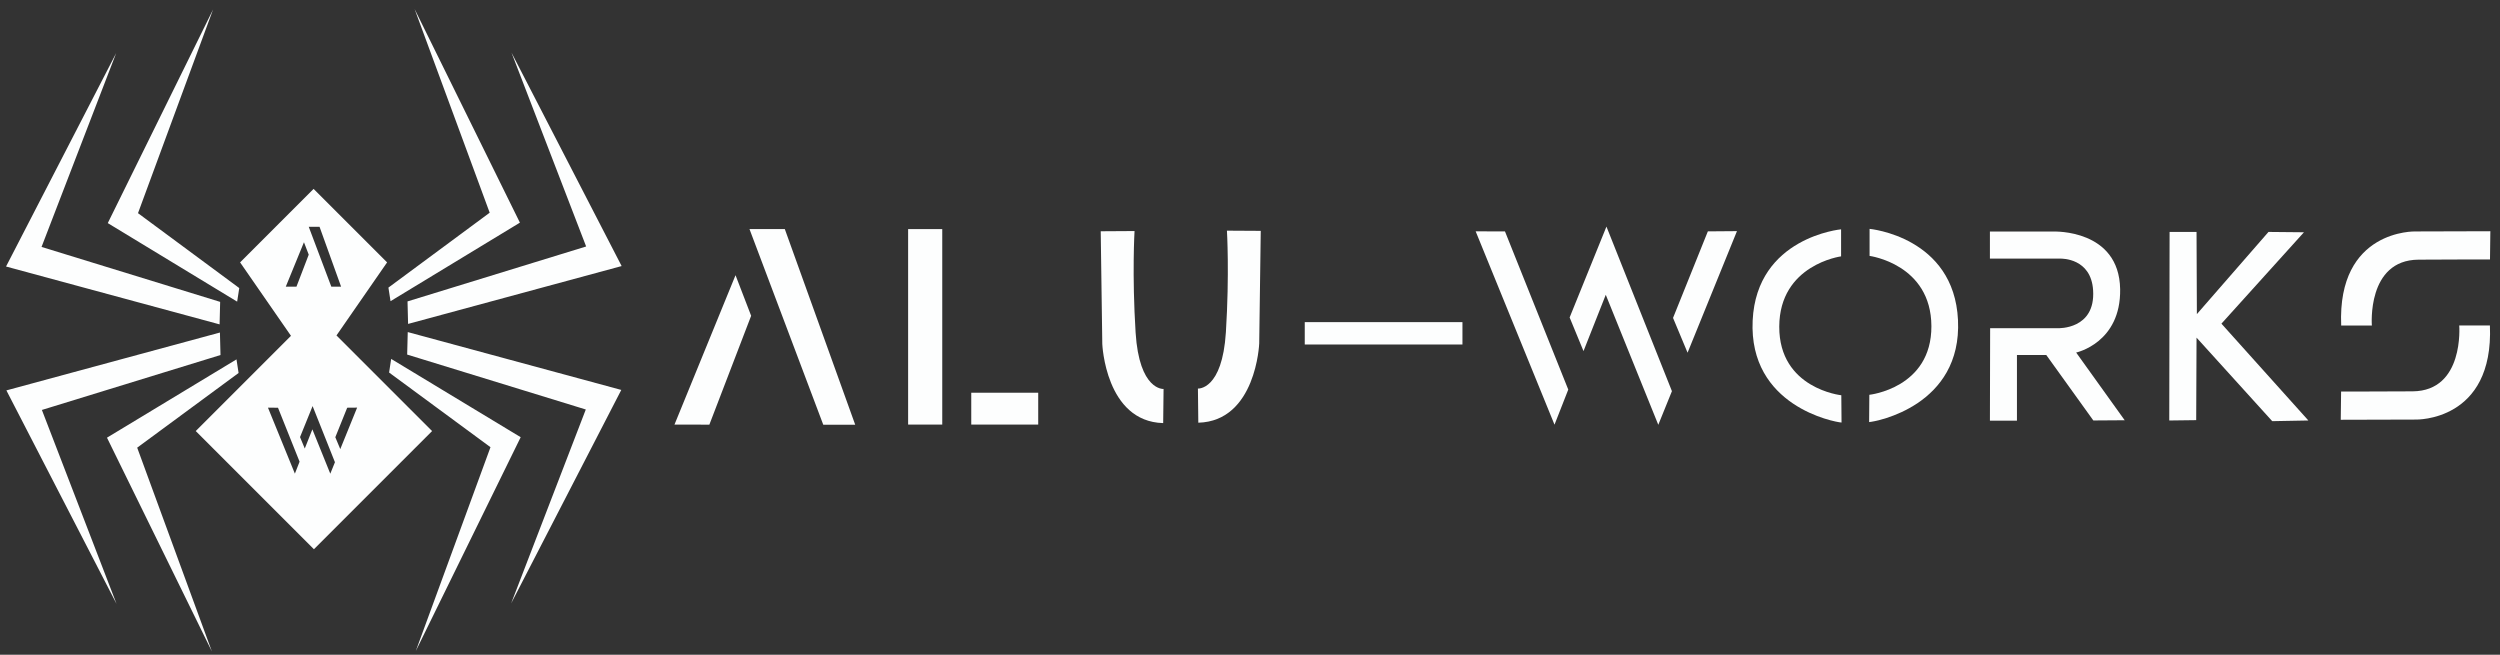
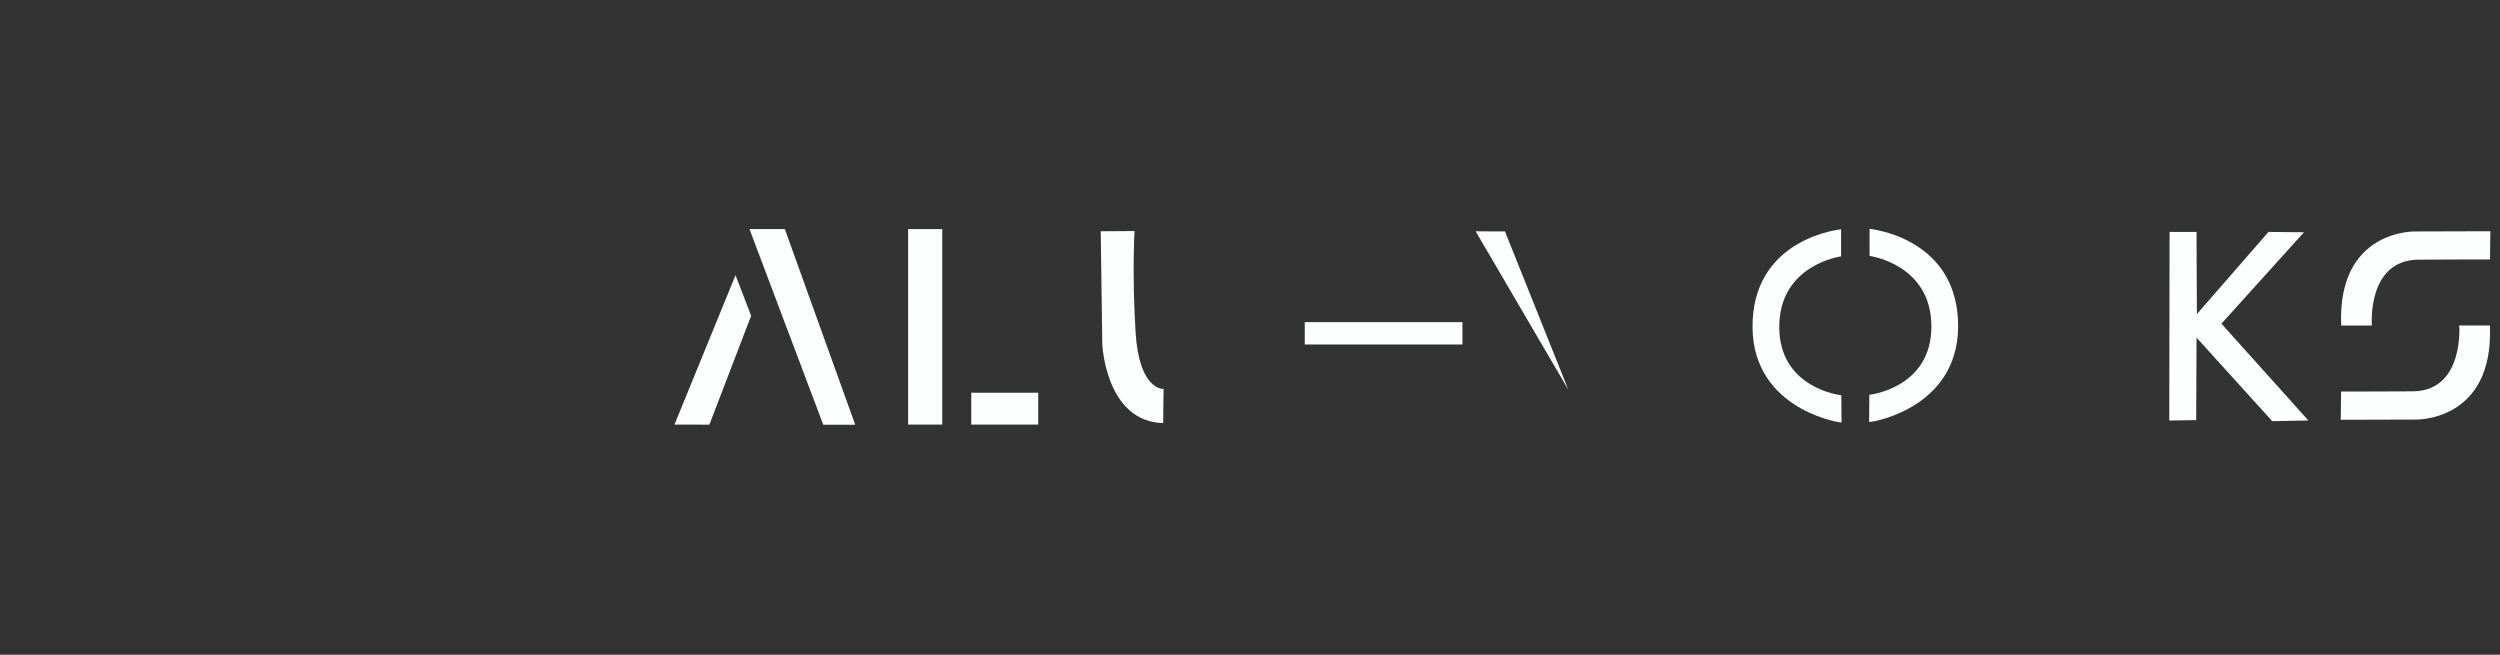
<svg xmlns="http://www.w3.org/2000/svg" width="252" height="66" viewBox="0 0 252 66" fill="none">
  <rect x="0" y="0" width="252" height="66" fill="#333333" stroke="none" />
  <g clip-path="url(#clip0_242_1130)">
    <path d="M75.549 23.093L82.984 42.81H86.204L79.11 23.093H75.549Z" fill="#FDFEFE" />
    <path d="M74.141 27.74L75.715 31.832L71.504 42.805L67.988 42.797L74.141 27.74Z" fill="#FDFEFE" />
    <path d="M114.362 23.29L110.953 23.311L111.111 34.675C111.111 34.675 111.425 42.491 117.248 42.648L117.288 39.206C117.288 39.206 114.836 39.395 114.469 33.521C114.101 27.644 114.362 23.29 114.362 23.29Z" fill="#FDFEFE" />
-     <path d="M123.675 23.251L127.084 23.271L126.928 34.635C126.928 34.635 126.613 42.451 120.79 42.609L120.751 39.167C120.751 39.167 123.204 39.357 123.57 33.481C123.938 27.605 123.675 23.251 123.675 23.251Z" fill="#FDFEFE" />
    <path d="M147.415 32.471H131.519V34.726H147.415V32.471Z" fill="#FDFEFE" />
    <path d="M91.539 42.797V23.093H94.979V42.797H91.539ZM104.652 42.797H97.903V39.587H104.652V42.797Z" fill="#FDFEFE" />
    <path d="M251.027 23.308L243.464 23.33C243.464 23.33 235.585 23.104 235.992 32.811H239.084C239.084 32.811 238.554 26.212 243.78 26.174C246.353 26.155 250.992 26.151 250.992 26.151L251.027 23.308Z" fill="#FDFEFE" />
    <path d="M235.948 42.313L243.51 42.292C243.51 42.292 251.389 42.516 250.983 32.809H247.891C247.891 32.809 248.421 39.408 243.194 39.447C240.621 39.465 235.983 39.468 235.983 39.468L235.948 42.313Z" fill="#FDFEFE" />
-     <path d="M148.746 23.318L151.702 23.328L158.081 39.27L156.694 42.807L148.746 23.318Z" fill="#FDFEFE" />
-     <path d="M158.219 32L161.93 22.84L168.53 39.429L167.156 42.82L161.862 29.715L159.617 35.391L158.219 32Z" fill="#FDFEFE" />
-     <path d="M168.642 32.046L172.152 23.322L175.086 23.298L170.107 35.552L168.642 32.046Z" fill="#FDFEFE" />
-     <path fill-rule="evenodd" clip-rule="evenodd" d="M39.153 28.99L39.365 30.359L52.406 22.443L41.791 0.908L49.36 21.441L39.153 28.99ZM39.221 37.551L39.43 36.179L52.485 44.071L41.909 65.627L49.441 45.078L39.221 37.551ZM41.078 30.382L59.083 24.845L51.558 5.302L62.661 26.819L41.135 32.651L41.078 30.382ZM59.048 41.277L41.043 35.741L41.101 33.473L62.626 39.305L51.523 60.822L59.048 41.277ZM23.904 30.405L24.117 29.036L13.91 21.487L21.479 0.954L10.864 22.489L23.904 30.405ZM24.049 37.597L23.839 36.225L10.784 44.118L21.36 65.673L13.829 45.125L24.049 37.597ZM22.191 30.429L4.187 24.891L11.712 5.347L0.609 26.865L22.135 32.697L22.191 30.429ZM4.222 41.323L22.226 35.787L22.169 33.519L0.644 39.352L11.746 60.867L4.222 41.323ZM29.33 33.851L24.202 26.448L31.61 19.041L39.019 26.448L33.917 33.813L43.555 43.451L31.643 55.363L19.731 43.45L29.33 33.851ZM33.397 28.898L31.122 22.864H32.211L34.383 28.898H33.397ZM30.639 24.417L31.12 25.67L29.883 28.897L28.807 28.895L30.639 24.417ZM30.243 44.058L31.51 40.932L33.762 46.592L33.293 47.749L31.487 43.277L30.721 45.212L30.243 44.058ZM27.012 41.095L28.021 41.097L30.197 46.537L29.724 47.743L27.012 41.095ZM34.998 41.097L33.8 44.073L34.3 45.269L35.998 41.088L34.998 41.097Z" fill="#FDFEFE" />
+     <path d="M148.746 23.318L151.702 23.328L158.081 39.27L148.746 23.318Z" fill="#FDFEFE" />
    <path d="M185.581 23.116C185.581 23.116 177.069 23.905 176.668 32.304C176.256 40.942 184.915 42.546 185.627 42.592L185.604 39.842C185.604 39.842 179.327 39.178 179.349 32.923C179.372 26.668 185.581 25.842 185.581 25.842V23.116Z" fill="#FDFEFE" />
    <path d="M188.454 23.07C188.454 23.07 196.965 23.858 197.366 32.258C197.779 40.896 189.118 42.5 188.408 42.545L188.429 39.796C188.429 39.796 194.707 39.132 194.685 32.877C194.662 26.622 188.454 25.796 188.454 25.796V23.07Z" fill="#FDFEFE" />
-     <path d="M200.584 42.407L200.606 33.082H207.457C207.457 33.082 211.24 33.236 210.985 29.253C210.779 26.022 207.845 26.068 207.685 26.068H200.583V23.341H207.021C207.021 23.341 213.608 23.087 213.711 29.139C213.803 34.569 209.276 35.536 209.276 35.536L214.169 42.361L211.008 42.383L206.265 35.784H203.308V42.405H200.584V42.407Z" fill="#FDFEFE" />
    <path d="M221.377 42.35L218.662 42.385L218.695 23.379H221.411L221.445 31.662L228.663 23.379L232.237 23.413L223.92 32.625L232.684 42.385L229.041 42.453L221.411 34.033L221.377 42.35Z" fill="#FDFEFE" />
  </g>
  <defs>
    <clipPath id="clip0_242_1130">
      <rect width="252" height="66" fill="white" />
    </clipPath>
  </defs>
</svg>